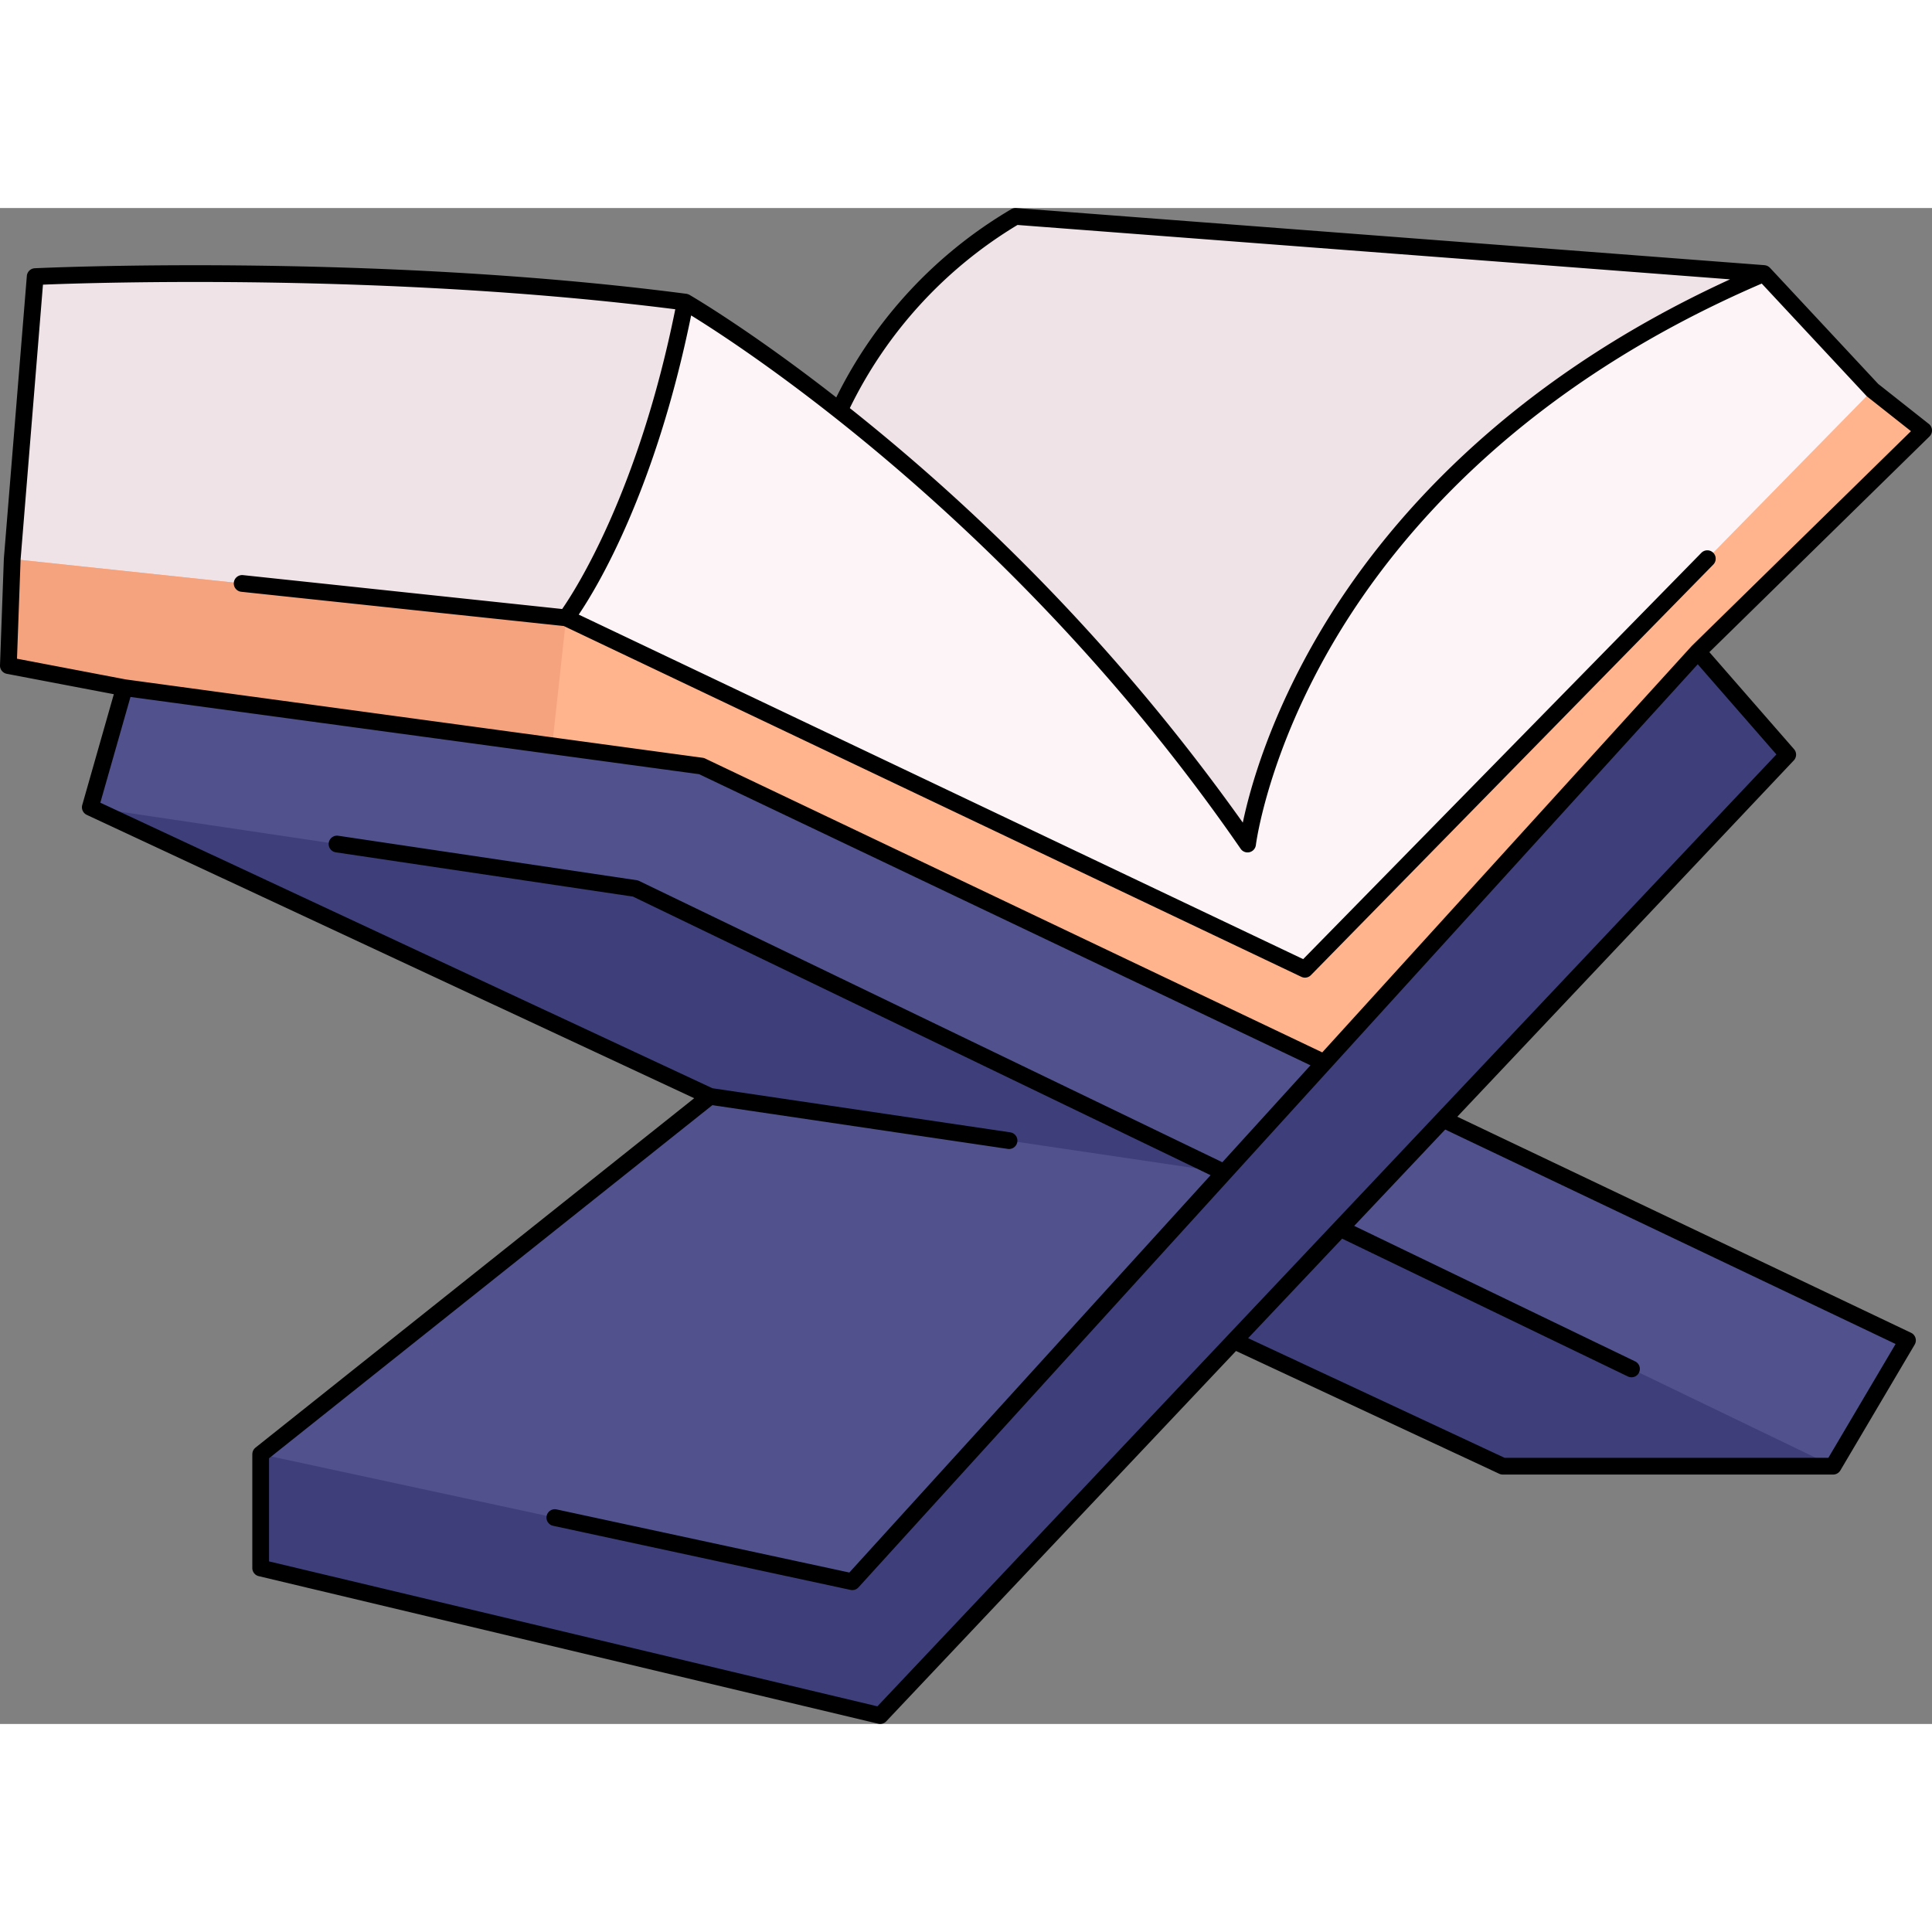
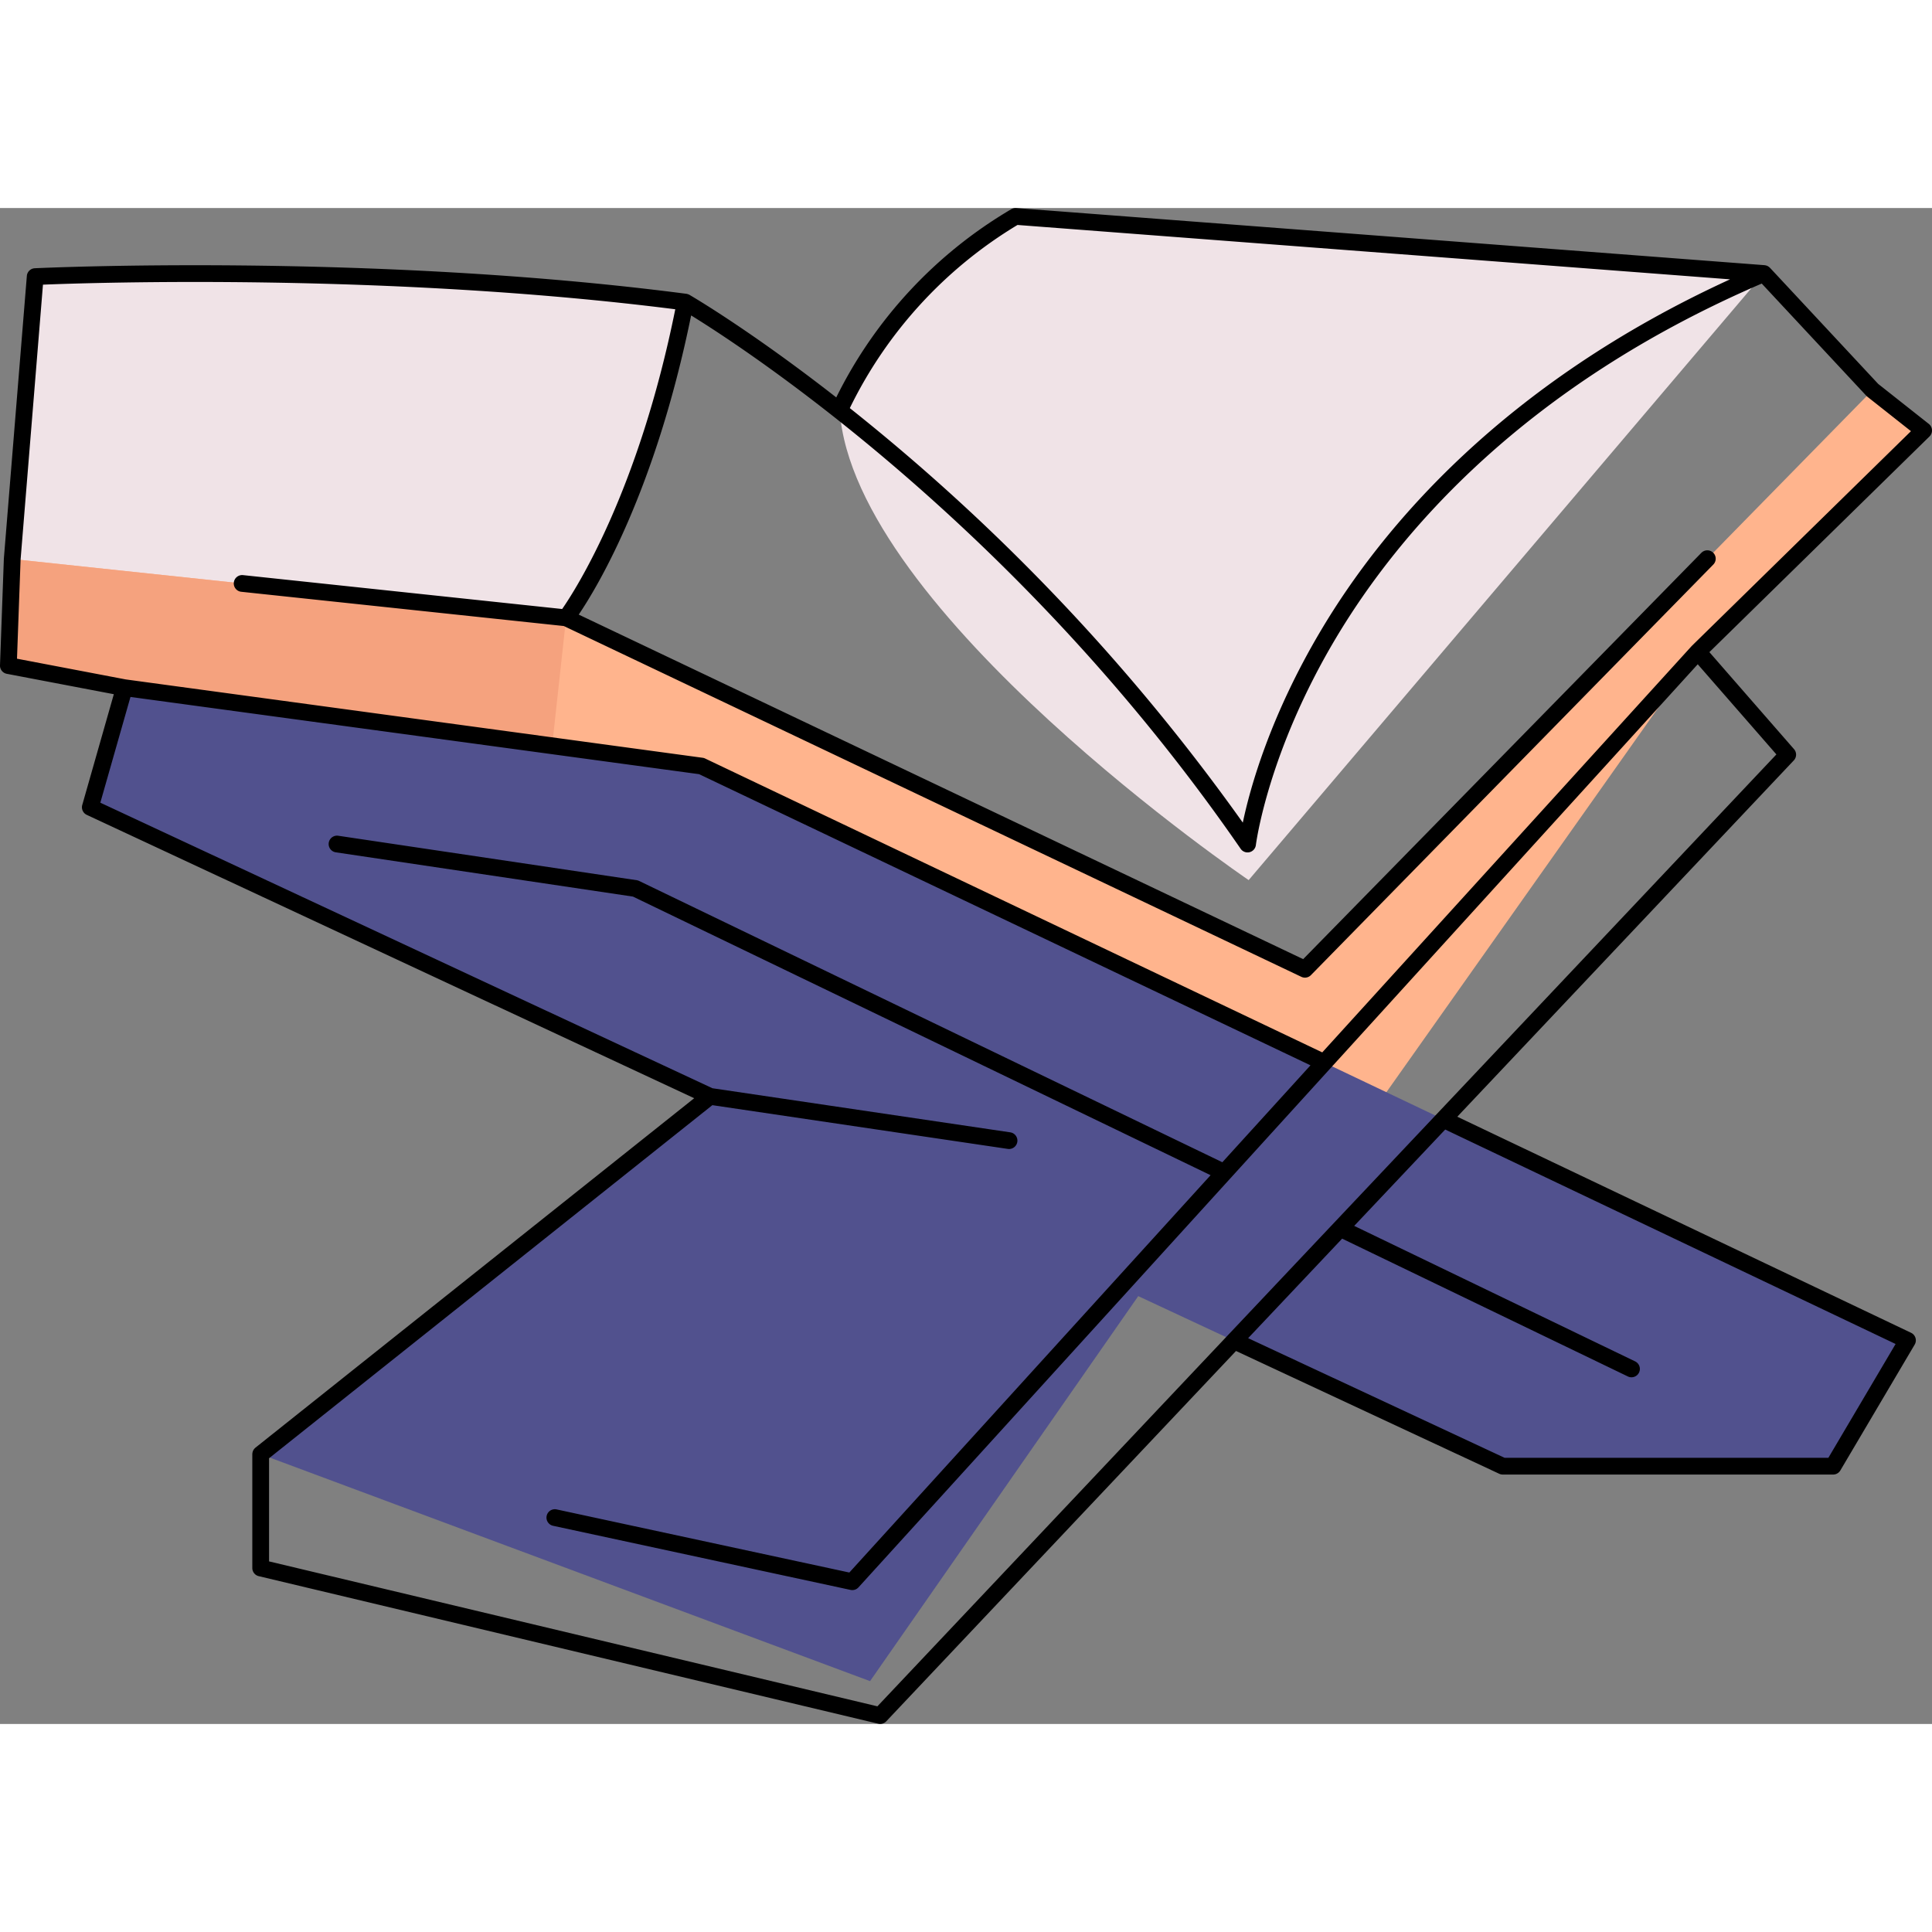
<svg xmlns="http://www.w3.org/2000/svg" height="512" viewBox="0 0 461.43 362.058" width="512">
  <rect x="0" y="0" width="461.43" height="362.058" fill="#808080" stroke="none" />
  <path d="m200.551 48.332s11.042-28.077 41.994-46.332l178.721 13.64-123.041 144.873s-94.415-64.168-97.674-112.181z" fill="#f0e3e7" />
-   <path d="m447.23 43.49-112.33 125.01-28.95 16.59-223.09-70.51-.07-.02-79.87-30.73 5.49-67.45s78.88-3.87 155.26 6.09c0 0 74.38 42.59 134.29 129.43 0 0 10.48-88.32 123.31-136.26z" fill="#fcf4f6" />
  <path d="m163.67 22.47c-9.99 51.44-28.46 75.41-28.46 75.41l-52.35 16.7-.07-.02-79.87-30.73 5.49-67.45s78.88-3.87 155.26 6.09z" fill="#f0e3e7" />
  <path d="m459.43 53.13-53.92 52.83-77.28 109.3-239.83-80.9-58.69-19.8-27.71-5.28.92-25.45 132.29 14.05 176.46 83.93 135.56-138.32z" fill="#ffb48d" />
  <path d="m135.21 97.88-4.17 38.18-42.64-1.7-58.69-19.8-27.71-5.28.92-25.45z" fill="#f5a27e" />
  <path d="m455.57 270.44-17.75 30.05h-78.91l-337.34-157.37 8.14-28.56 137.84 18.72z" fill="#51518e" />
-   <path d="m437.82 300.49h-78.91l-337.34-157.37 130.2 19.4z" fill="#3e3e7a" />
  <path d="m292.414 230.355-84.615 121.474-145.539-54.202 107.307-85.463h.006z" fill="#51518e" />
-   <path d="m426.967 130.551-216.751 229.507-147.956-35.248v-27.183l141.298 30.459 201.955-222.131z" fill="#3e3e7a" />
  <path d="m461.427 53.023a2 2 0 0 0 -.757-1.463l-12.081-9.545-25.856-27.739c-.015-.016-.034-.023-.049-.038a1.959 1.959 0 0 0 -.389-.306c-.024-.014-.045-.032-.07-.046a2.021 2.021 0 0 0 -.492-.185c-.042-.01-.082-.015-.124-.022-.063-.011-.122-.028-.187-.033l-178.73-13.641a2.012 2.012 0 0 0 -1.168.272 107.227 107.227 0 0 0 -41.795 44.955c-20.671-16.143-34.743-24.313-35.065-24.5-.033-.019-.069-.029-.1-.046a2.071 2.071 0 0 0 -.2-.089c-.057-.021-.115-.036-.174-.052s-.092-.033-.141-.043c-.024 0-.047 0-.071-.006s-.032-.009-.049-.012c-75.683-9.866-154.829-6.141-155.617-6.102a2 2 0 0 0 -1.9 1.836l-5.485 67.449v.046s-.006.029-.006.044l-.921 25.45a2 2 0 0 0 1.624 2.037l25.562 4.871-7.54 26.457a2 2 0 0 0 1.077 2.36l145.077 67.675-104.786 83.458c-.02.016-.034.036-.053.052a2.063 2.063 0 0 0 -.189.185 1.895 1.895 0 0 0 -.091.11 1.932 1.932 0 0 0 -.135.2 1.452 1.452 0 0 0 -.073.134 1.966 1.966 0 0 0 -.09.211 1.7 1.7 0 0 0 -.048.157 1.85 1.85 0 0 0 -.045.209c-.01.064-.015.127-.019.191 0 .039-.011.075-.011.114v27.182a2 2 0 0 0 1.536 1.946l147.956 35.244a2.034 2.034 0 0 0 .464.054 2 2 0 0 0 1.454-.627l83.536-88.452 62.858 29.325a2 2 0 0 0 .846.188h78.91a2 2 0 0 0 1.722-.983l17.75-30.05a2 2 0 0 0 -.862-2.823l-108.379-51.606 80.373-85.1a2 2 0 0 0 .053-2.688l-7.283-8.345-12.932-14.826 52.568-51.509a2 2 0 0 0 .597-1.535zm-218.409-48.981 170.182 12.988c-54.047 24.782-82.858 58.918-97.618 83.694-12.309 20.662-17.059 37.972-18.756 46.061a487.321 487.321 0 0 0 -93.86-99 104.438 104.438 0 0 1 40.052-43.743zm209.718 267.264-16.057 27.184h-77.326l-61.253-28.575 22.449-23.769 68.171 32.881a2 2 0 1 0 1.737-3.6l-67.026-32.327 21.734-23.014zm-35.289-148.627 6.819 7.818-214.711 227.348-145.295-34.615v-24.636l105.877-84.328 70.563 10.448a2 2 0 1 0 .586-3.957l-71.134-10.533-146.191-68.2 7.2-25.253 135.814 18.444 146.012 69.536-21.048 23.15-139.3-67.187a2.033 2.033 0 0 0 -.574-.177l-71.275-10.616a2 2 0 1 0 -.589 3.957l70.974 10.575 137.955 66.54-86.277 94.895-69.93-15.075a2 2 0 0 0 -.843 3.91l71.057 15.318a2 2 0 0 0 1.9-.609l200.442-220.466zm-13.337-18.148c-.012.012-.02.026-.032.039s-.031.025-.045.04l-88.233 97.053-147.39-70.189a2 2 0 0 0 -.591-.176l-137.79-18.713-25.969-4.949.857-23.68 5.343-65.656c11.928-.48 82.58-2.809 151.02 5.879-8.795 43.621-23.78 66.93-27.015 71.589l-76.218-8.095a2 2 0 0 0 -.423 3.978l77.035 8.181 176.152 83.784a2 2 0 0 0 2.287-.406l96.08-98.04a2 2 0 1 0 -2.856-2.8l-30.1 30.713-.019.015c-.006.005-.016.021-.025.03l-64.937 66.262-173.022-82.29c4.472-6.607 18.313-29.577 26.847-71.451 13.159 8.108 78.241 50.557 131.248 127.391a2 2 0 0 0 1.645.863 2.028 2.028 0 0 0 .481-.058 2 2 0 0 0 1.506-1.7c.026-.218 2.808-22.137 19.188-49.554 15-25.107 44.784-60.067 101.631-84.552l25 26.822c.035.038.077.066.115.1s.068.073.108.1l10.418 8.232z" />
</svg>